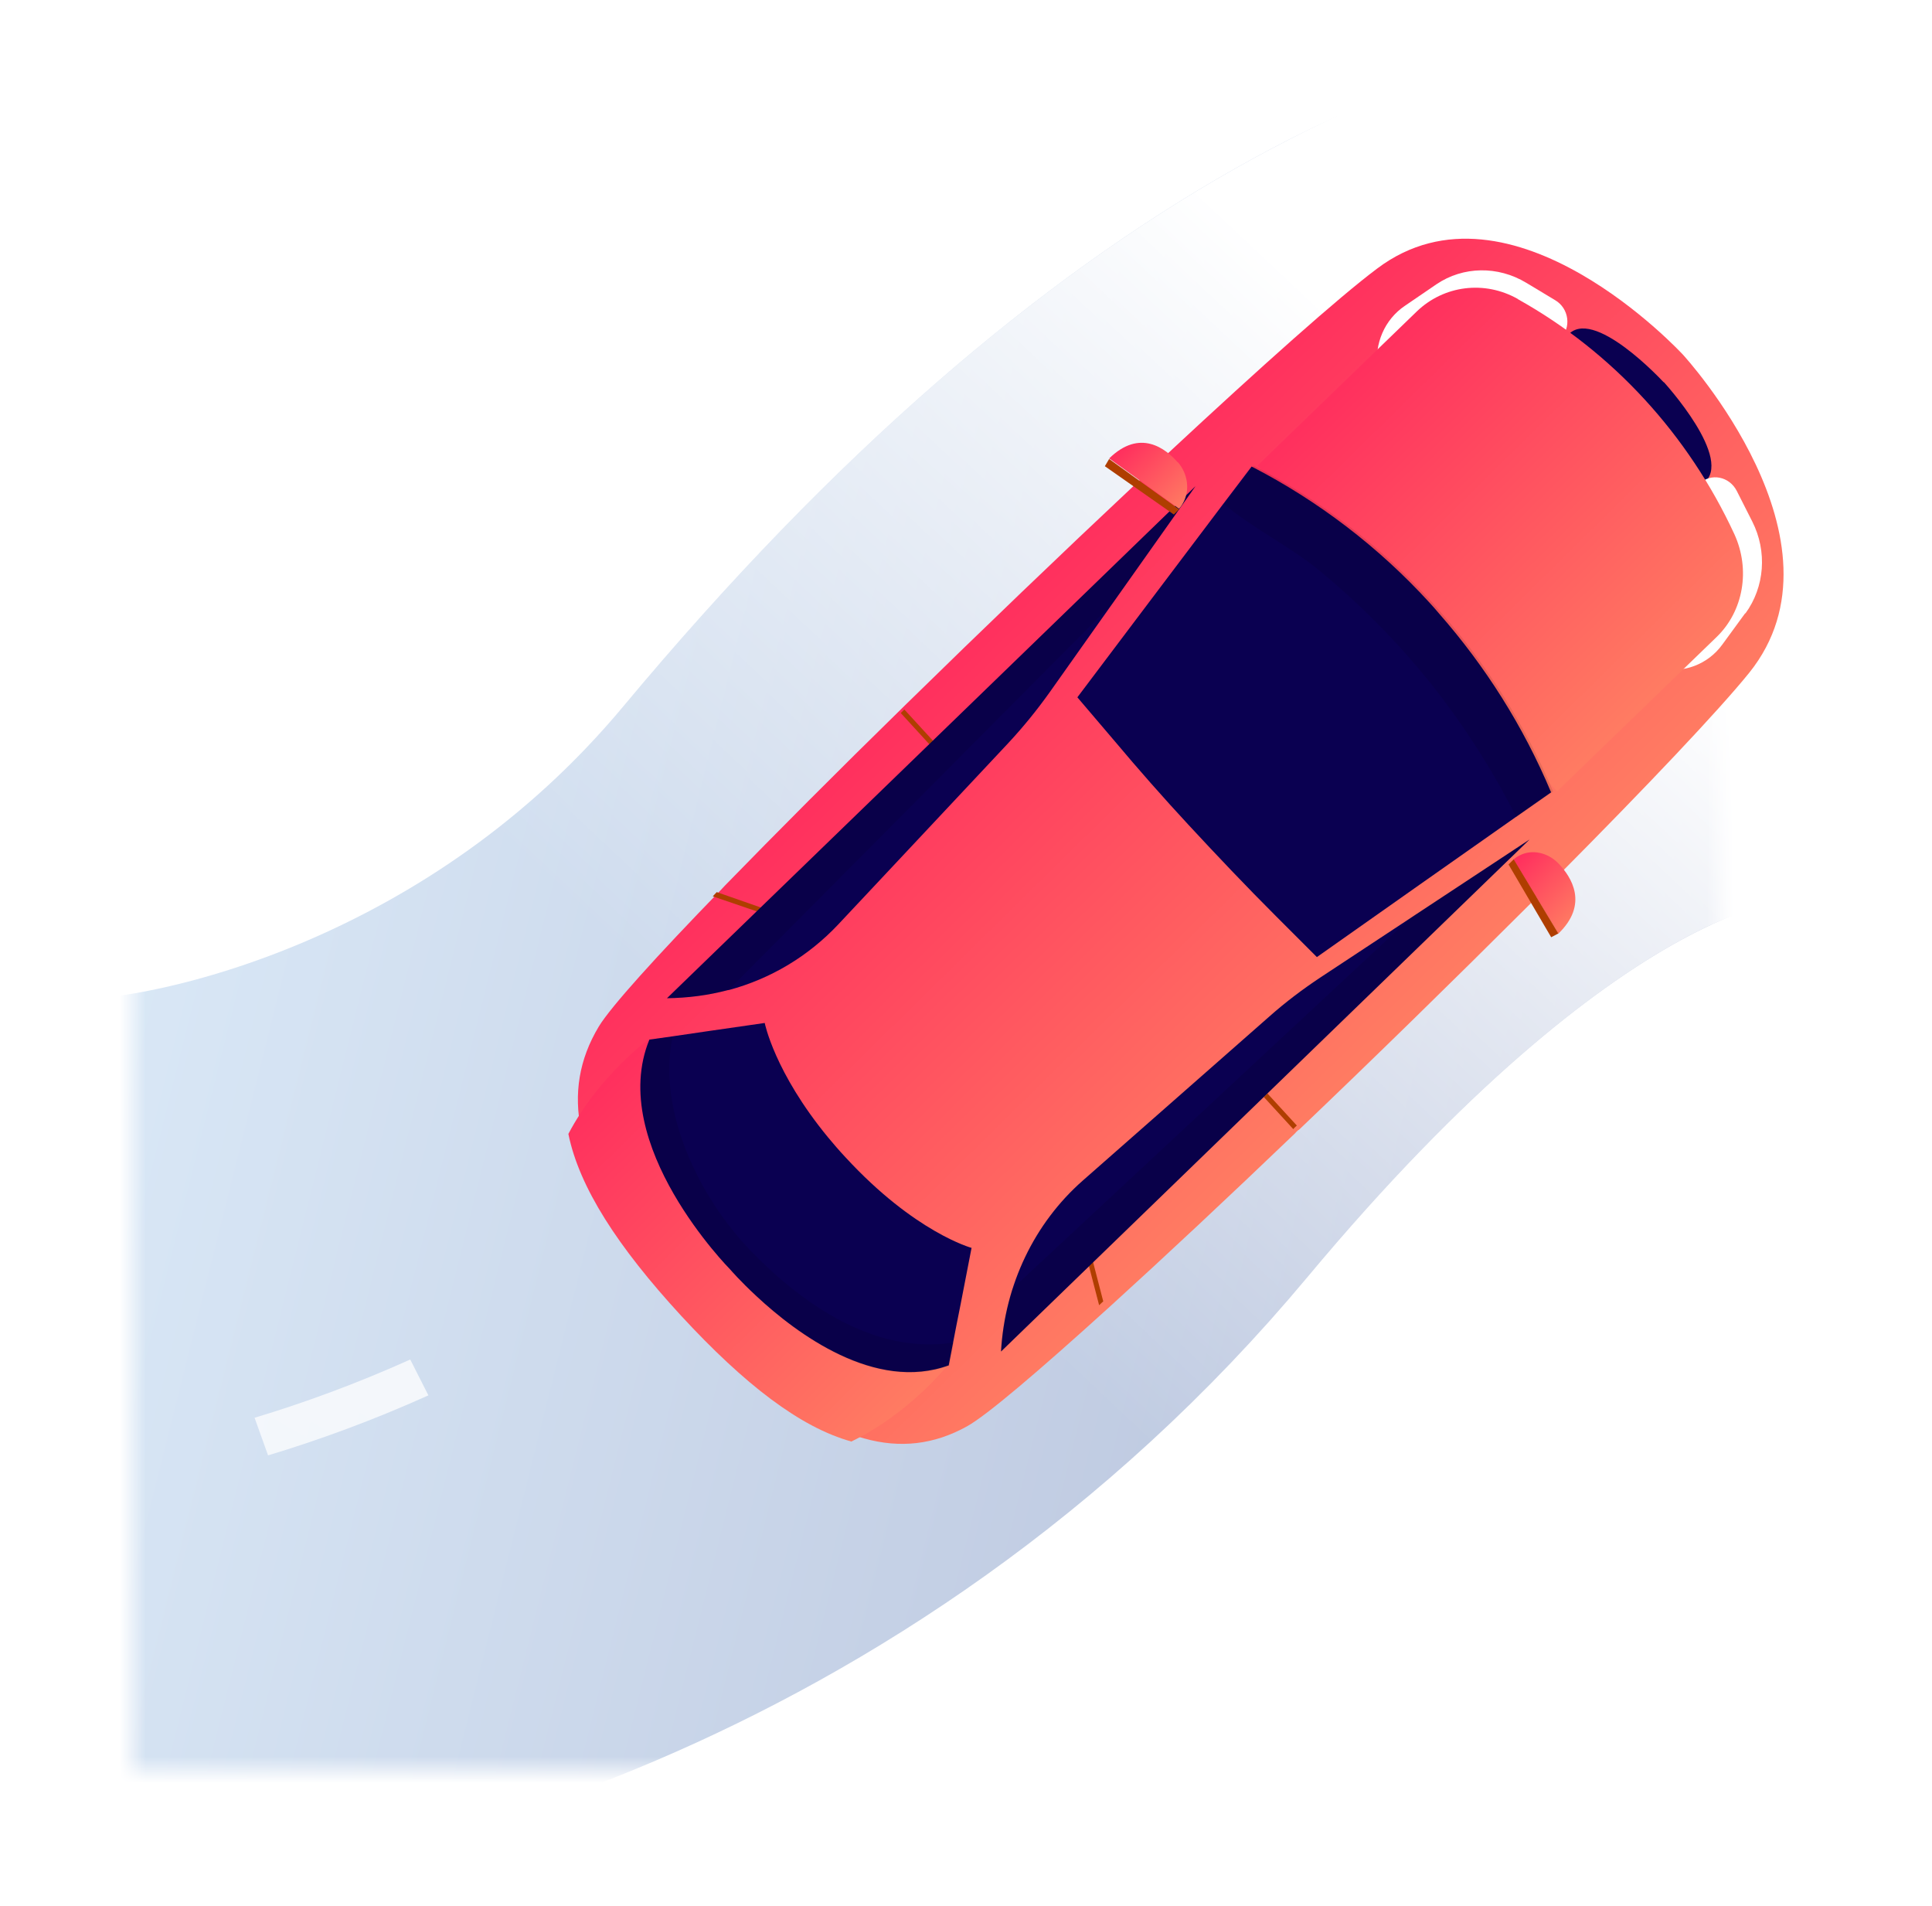
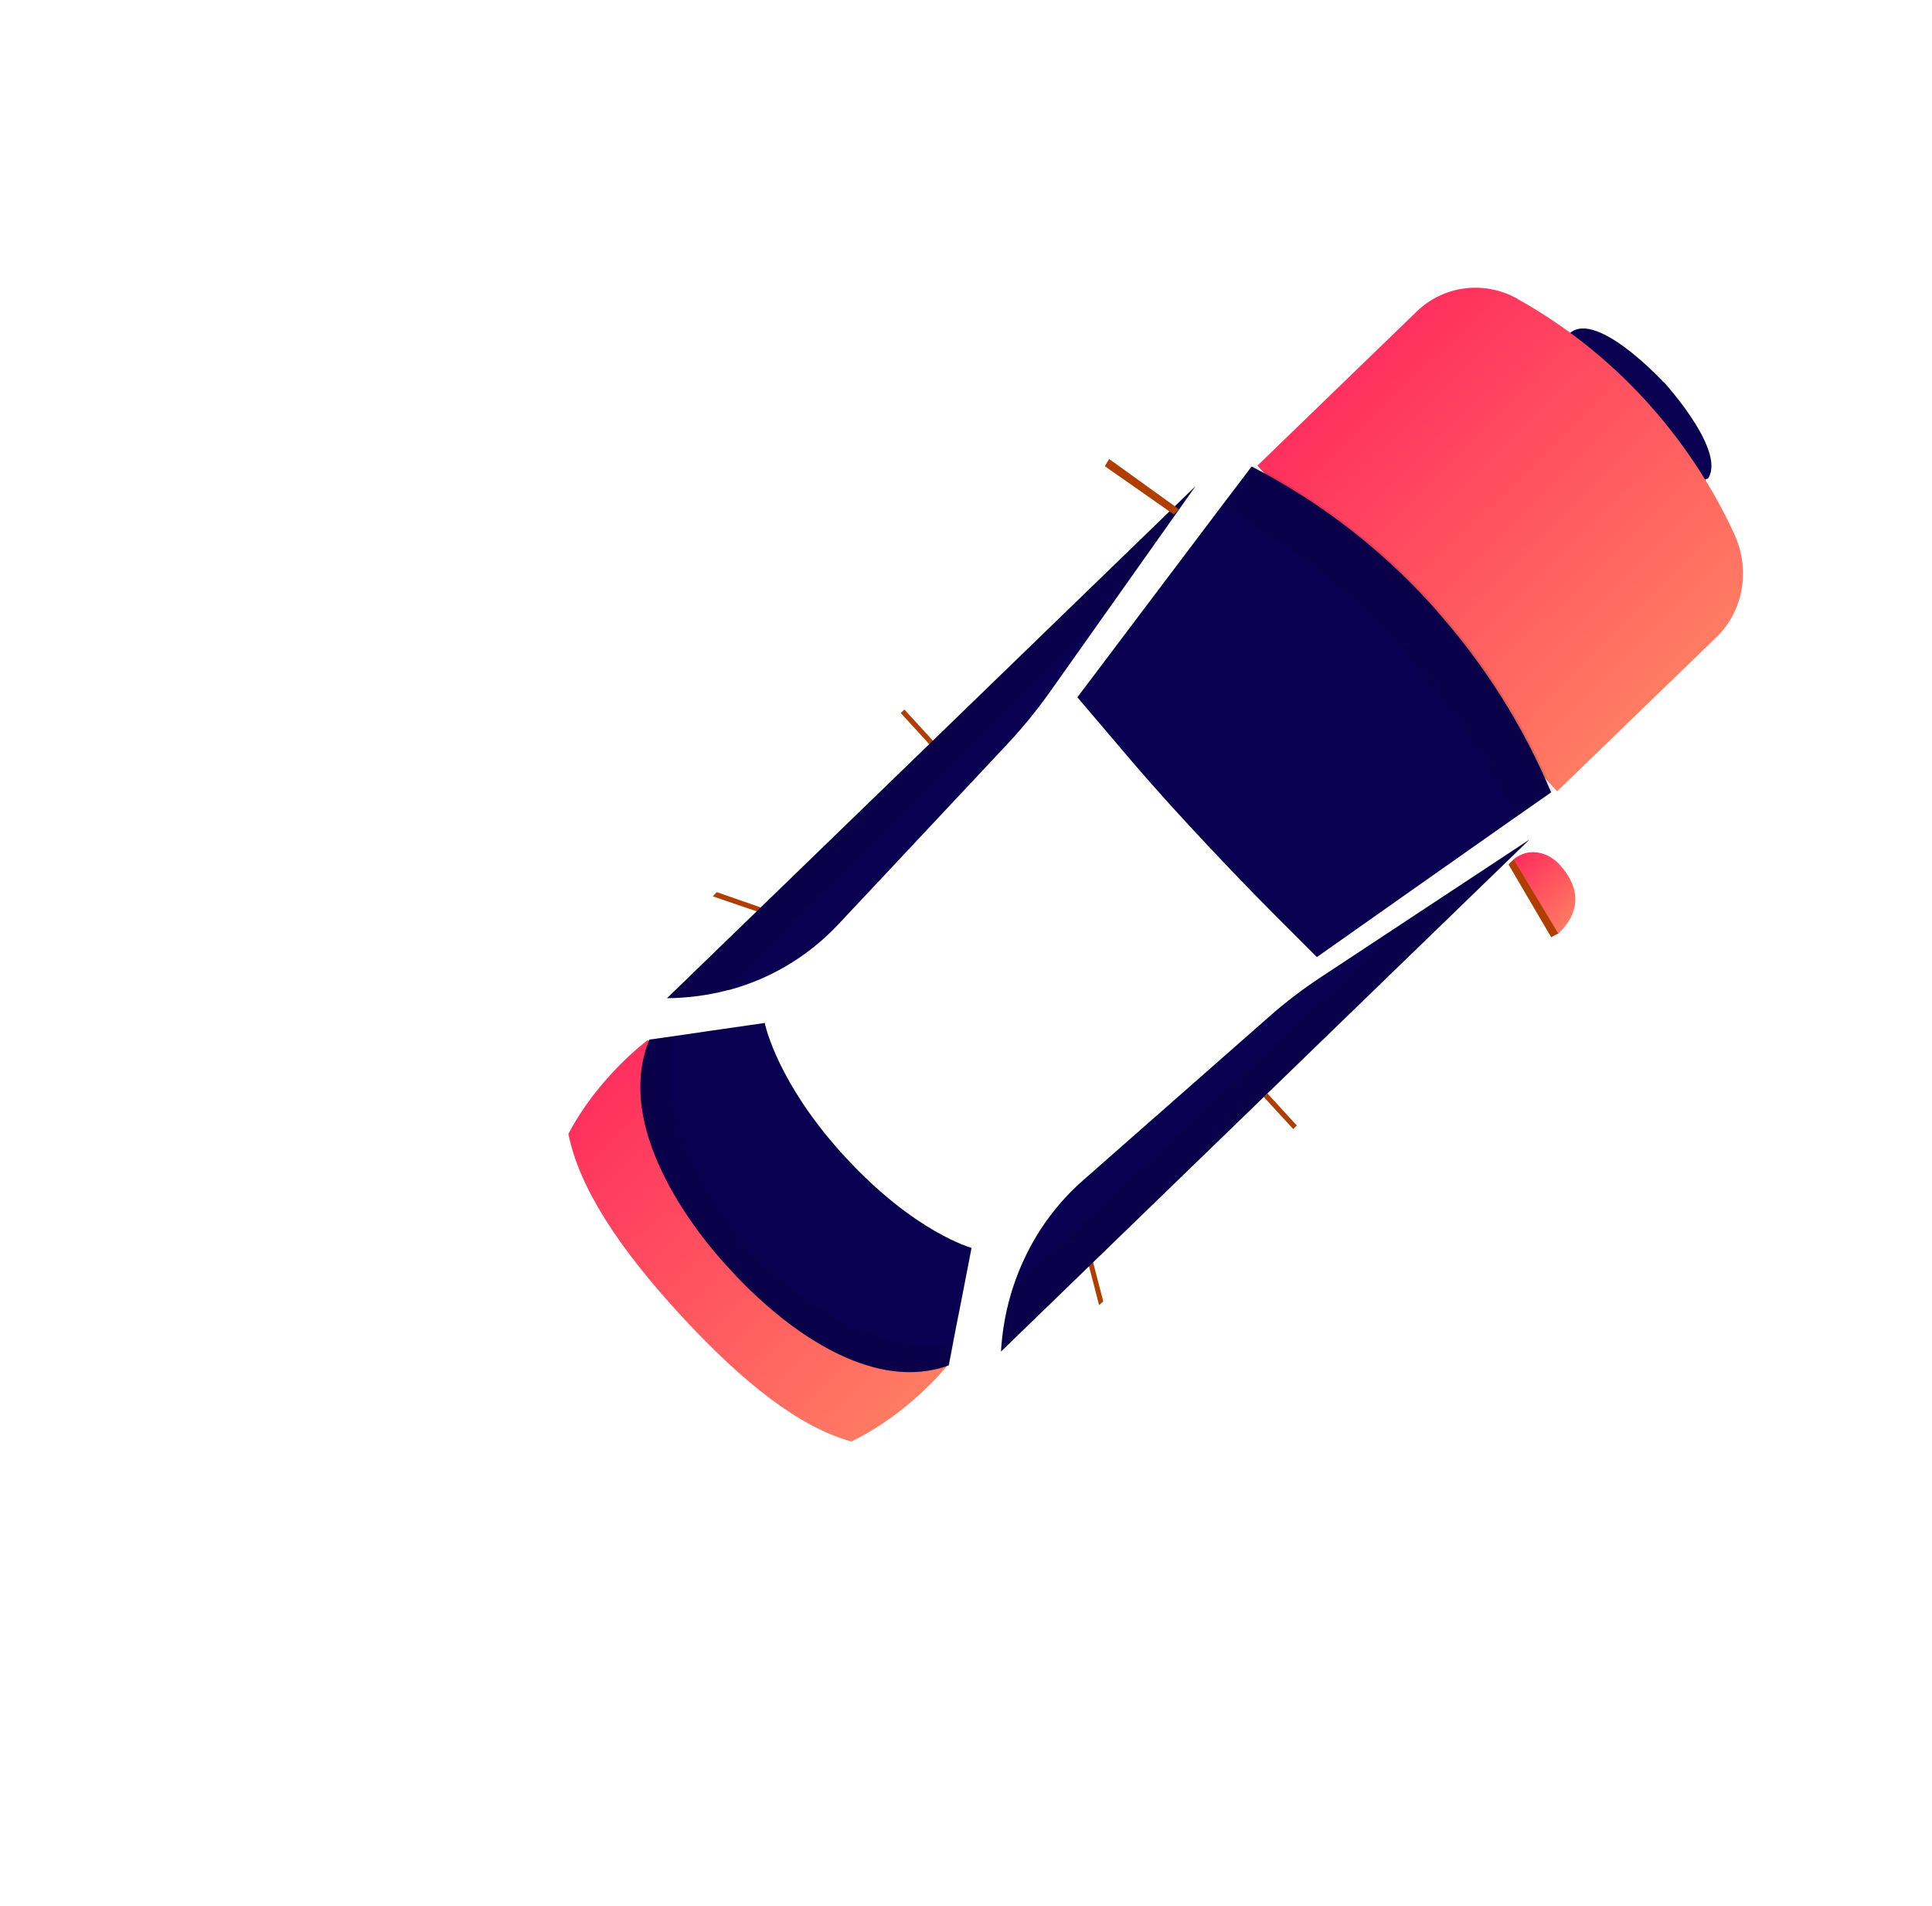
<svg xmlns="http://www.w3.org/2000/svg" width="73" height="72" viewBox="0 0 73 72" fill="none">
  <g filter="url(#filter0_d_3397_17578)">
    <mask id="mask0_3397_17578" style="mask-type:alpha" maskUnits="userSpaceOnUse" x="5" y="0" width="60" height="62">
-       <rect x="5" width="60" height="62" fill="#D9D9D9" />
-     </mask>
+       </mask>
    <g mask="url(#mask0_3397_17578)">
      <path d="M3.57 49.699C9.854 49.618 25.234 46.087 36.476 32.607C50.529 15.757 61.321 12.365 67.421 12.388" stroke="url(#paint0_linear_3397_17578)" stroke-width="33.66" />
      <path d="M3.57 49.699C9.854 49.618 25.234 46.087 36.476 32.607C50.529 15.757 61.321 12.365 67.421 12.388" stroke="url(#paint1_linear_3397_17578)" stroke-width="33.66" />
-       <path fill-rule="evenodd" clip-rule="evenodd" d="M47.987 21.974C46.509 23.207 44.973 24.603 43.382 26.179L42.279 25.11C43.896 23.507 45.461 22.084 46.973 20.824L47.987 21.974ZM39.111 30.716C38.44 31.477 37.76 32.268 37.073 33.093C36.382 33.921 35.675 34.712 34.957 35.468L33.825 34.428C34.523 33.694 35.209 32.925 35.88 32.12C36.576 31.286 37.264 30.484 37.944 29.714L39.111 30.716ZM30.274 39.788C28.551 41.179 26.797 42.403 25.047 43.477L24.198 42.207C25.899 41.165 27.603 39.976 29.276 38.624L30.274 39.788Z" fill="url(#paint2_linear_3397_17578)" />
+       <path fill-rule="evenodd" clip-rule="evenodd" d="M47.987 21.974C46.509 23.207 44.973 24.603 43.382 26.179L42.279 25.11C43.896 23.507 45.461 22.084 46.973 20.824L47.987 21.974ZM39.111 30.716C38.44 31.477 37.76 32.268 37.073 33.093C36.382 33.921 35.675 34.712 34.957 35.468L33.825 34.428C34.523 33.694 35.209 32.925 35.88 32.12C36.576 31.286 37.264 30.484 37.944 29.714L39.111 30.716ZM30.274 39.788C28.551 41.179 26.797 42.403 25.047 43.477L24.198 42.207C25.899 41.165 27.603 39.976 29.276 38.624L30.274 39.788" fill="url(#paint2_linear_3397_17578)" />
      <path d="M60.337 14.249C58.654 14.992 56.834 15.972 54.884 17.248L54 16.001C56.01 14.686 57.898 13.668 59.658 12.89L60.337 14.249Z" fill="url(#paint3_linear_3397_17578)" />
      <path d="M16.187 47.856C14.083 48.803 12.041 49.547 10.129 50.123L9.619 48.702C11.474 48.144 13.456 47.421 15.501 46.502L16.187 47.856Z" fill="url(#paint4_linear_3397_17578)" />
    </g>
-     <path d="M49.067 37.823C49.067 37.823 48.969 37.908 48.932 37.957C46.431 40.353 44.03 42.6 41.986 44.457C41.936 44.506 41.875 44.554 41.825 44.603C39.239 46.945 37.282 48.616 36.531 49.03C35.289 49.718 34.012 49.862 32.663 49.486C30.725 48.951 28.619 47.325 26.221 44.731C23.824 42.124 22.383 39.88 21.96 37.86C21.67 36.45 21.883 35.159 22.624 33.924C23.081 33.171 24.806 31.265 27.245 28.754C27.294 28.705 27.344 28.644 27.393 28.595C29.315 26.621 31.643 24.282 34.119 21.861C34.168 21.812 34.205 21.775 34.255 21.727C37.1 18.94 40.117 16.046 42.889 13.446C42.962 13.373 43.036 13.312 43.098 13.239C43.455 12.898 43.825 12.558 44.169 12.23C47.642 8.999 50.573 6.379 52.038 5.284C57.097 1.478 63.592 8.542 63.592 8.542C63.592 8.542 70.087 15.594 66.092 20.559C64.933 21.993 62.223 24.848 58.872 28.222C58.527 28.563 58.182 28.916 57.837 29.27C57.763 29.343 57.702 29.404 57.628 29.477C54.943 32.156 51.949 35.088 49.067 37.836L49.067 37.823Z" fill="url(#paint5_linear_3397_17578)" />
    <path d="M35.282 23.157L35.147 23.292L34.035 22.078C34.035 22.078 34.121 21.993 34.17 21.944L35.282 23.157Z" fill="#AF3E00" />
    <path d="M49.001 37.663C49.001 37.663 48.903 37.748 48.866 37.797L47.753 36.584L47.889 36.45L49.001 37.663Z" fill="#AF3E00" />
    <path d="M29.309 29.814L28.517 29.544L26.933 29.004C26.933 29.004 27.032 28.892 27.082 28.843L28.666 29.396L29.359 29.637L29.296 29.826L29.309 29.814Z" fill="#AF3E00" />
    <path d="M41.686 44.305C41.686 44.305 41.578 44.401 41.53 44.45L41.106 42.818L40.894 41.995L41.074 41.952L41.263 42.673L41.686 44.305Z" fill="#AF3E00" />
    <path d="M32.176 49.602C30.238 49.067 28.133 47.442 25.736 44.848C23.339 42.242 21.886 39.997 21.476 37.978C22.637 35.775 24.483 34.428 24.483 34.428L29.713 40.993L35.794 46.73C35.794 46.73 34.376 48.533 32.163 49.602L32.176 49.602Z" fill="url(#paint6_linear_3397_17578)" />
    <path d="M62.855 9.576C62.855 9.576 60.153 6.644 59.216 7.833L61.784 10.622L64.351 13.411C65.569 12.521 62.867 9.576 62.867 9.576L62.855 9.576Z" fill="#0A0051" />
    <path d="M54.276 5.879L53.081 6.695C52.317 7.211 51.92 8.13 52.052 9.069L52.052 9.107L54.734 12.015L58.951 7.938C59.383 7.524 59.287 6.789 58.76 6.48L57.668 5.823C56.601 5.179 55.286 5.196 54.276 5.879Z" fill="white" />
    <path d="M65.939 18.311L65.077 19.491C64.535 20.24 63.614 20.585 62.708 20.402L62.683 20.401L60.008 17.484L64.215 13.412C64.646 12.999 65.344 13.137 65.624 13.688L66.209 14.843C66.781 15.972 66.678 17.317 65.952 18.312L65.939 18.311Z" fill="white" />
    <path d="M57.352 6.436C56.091 5.723 54.556 5.921 53.533 6.906L47.511 12.732L53.174 18.883L58.836 25.035L64.858 19.209C65.88 18.224 66.143 16.657 65.534 15.324C63.792 11.556 60.93 8.441 57.365 6.449L57.352 6.436Z" fill="url(#paint7_linear_3397_17578)" />
    <path d="M58.617 25.068L57.227 26.04L53.659 28.549L49.758 31.298L48.229 29.769C47.091 28.632 45.99 27.471 44.902 26.297C43.948 25.267 43.019 24.213 42.114 23.135L40.708 21.484L43.532 17.738L46.183 14.226L47.292 12.765C49.816 14.065 52.094 15.81 54.002 17.895C54.124 18.025 54.246 18.168 54.368 18.311C56.117 20.302 57.558 22.572 58.605 25.068L58.617 25.068Z" fill="#0A0051" />
    <path d="M27.511 32.543C26.761 32.744 25.988 32.842 25.202 32.852L45.171 13.509L42.037 17.938L39.668 21.284C39.187 21.961 38.669 22.598 38.102 23.208L34.738 26.797L31.682 30.055C30.536 31.276 29.109 32.121 27.536 32.544L27.511 32.543Z" fill="#0A0051" />
    <path d="M57.792 26.857L49.916 32.051C49.227 32.506 48.574 33 47.959 33.545L40.914 39.74C39.079 41.352 37.966 43.683 37.823 46.2L57.792 26.857Z" fill="#0A0051" />
    <path d="M35.86 46.717C33.07 47.74 30.095 45.517 28.59 44.114C27.966 43.538 27.587 43.096 27.587 43.096C27.587 43.096 22.915 38.379 24.536 34.415L25.396 34.294L26.783 34.091L28.895 33.787C28.895 33.787 29.257 35.641 31.287 38.108C31.494 38.355 31.702 38.602 31.947 38.862C34.564 41.704 36.71 42.284 36.71 42.284L36.297 44.413L36.135 45.226L35.848 46.716L35.86 46.717Z" fill="#0A0051" />
    <path opacity="0.1" d="M58.683 25.036L57.293 26.008C56.501 24.429 55.561 22.934 54.498 21.522C53.142 19.734 51.576 18.115 49.85 16.693C48.785 15.81 47.364 15.117 46.263 14.195L47.372 12.734C49.896 14.034 52.173 15.779 54.081 17.864C54.203 17.994 54.325 18.137 54.447 18.28C56.196 20.271 57.636 22.541 58.683 25.036Z" fill="#020202" />
    <path opacity="0.1" d="M35.875 46.734C33.085 47.758 30.111 45.534 28.606 44.132C27.982 43.555 27.603 43.113 27.603 43.113C27.603 43.113 22.931 38.397 24.552 34.433L25.412 34.312C24.825 37.14 26.446 40.4 28.354 42.383C30.311 44.407 33.053 46.332 36.037 45.858L35.862 46.746L35.875 46.734Z" fill="#020202" />
    <path opacity="0.1" d="M27.511 32.543C26.761 32.744 25.988 32.842 25.202 32.852L45.171 13.509L42.037 17.938L27.523 32.544L27.511 32.543Z" fill="#020202" />
    <path opacity="0.1" d="M38.248 43.844C38.012 44.593 37.862 45.394 37.823 46.2L57.792 26.857L53.3 29.813L38.248 43.832L38.248 43.844Z" fill="#020202" />
    <path d="M58.886 27.761C59.373 28.269 60.042 29.3 58.877 30.417L57.186 27.613C57.186 27.613 57.272 27.527 57.419 27.457C57.897 27.209 58.484 27.356 58.874 27.748L58.886 27.761Z" fill="url(#paint8_linear_3397_17578)" />
    <path d="M58.88 30.406L57.195 27.605L56.999 27.799L58.611 30.548L58.88 30.406Z" fill="#AF3E00" />
-     <path d="M44.506 12.614C44.041 12.079 43.071 11.325 41.91 12.459L44.55 14.36C44.55 14.36 44.636 14.274 44.711 14.125C44.971 13.641 44.874 13.031 44.507 12.601L44.506 12.614Z" fill="url(#paint9_linear_3397_17578)" />
    <path d="M41.908 12.48L44.552 14.383L44.354 14.579L41.747 12.753L41.908 12.48Z" fill="#AF3E00" />
  </g>
  <defs>
    <filter id="filter0_d_3397_17578" x="-3.86" y="0" width="77.72" height="77.72" filterUnits="userSpaceOnUse" color-interpolation-filters="sRGB">
      <feFlood flood-opacity="0" result="BackgroundImageFix" />
      <feColorMatrix in="SourceAlpha" type="matrix" values="0 0 0 0 0 0 0 0 0 0 0 0 0 0 0 0 0 0 127 0" result="hardAlpha" />
      <feOffset dy="4.86" />
      <feGaussianBlur stdDeviation="2.43" />
      <feComposite in2="hardAlpha" operator="out" />
      <feColorMatrix type="matrix" values="0 0 0 0 0 0 0 0 0 0 0 0 0 0 0 0 0 0 0.08 0" />
      <feBlend mode="normal" in2="BackgroundImageFix" result="effect1_dropShadow_3397_17578" />
      <feBlend mode="normal" in="SourceGraphic" in2="effect1_dropShadow_3397_17578" result="shape" />
    </filter>
    <linearGradient id="paint0_linear_3397_17578" x1="-2.236" y1="24.355" x2="339.774" y2="109.904" gradientUnits="userSpaceOnUse">
      <stop stop-color="#DEEDFA" />
      <stop offset="1" stop-color="#0E0453" />
    </linearGradient>
    <linearGradient id="paint1_linear_3397_17578" x1="58.5" y1="14.5" x2="13.619" y2="62.221" gradientUnits="userSpaceOnUse">
      <stop stop-color="white" />
      <stop offset="0.552" stop-color="white" stop-opacity="0" />
      <stop offset="1" stop-color="white" stop-opacity="0" />
    </linearGradient>
    <linearGradient id="paint2_linear_3397_17578" x1="36.254" y1="17.666" x2="-38.948" y2="150.496" gradientUnits="userSpaceOnUse">
      <stop stop-color="white" />
      <stop offset="1" stop-color="white" stop-opacity="0" />
    </linearGradient>
    <linearGradient id="paint3_linear_3397_17578" x1="36.254" y1="17.666" x2="-38.948" y2="150.496" gradientUnits="userSpaceOnUse">
      <stop stop-color="white" />
      <stop offset="1" stop-color="white" stop-opacity="0" />
    </linearGradient>
    <linearGradient id="paint4_linear_3397_17578" x1="36.254" y1="17.666" x2="-38.948" y2="150.496" gradientUnits="userSpaceOnUse">
      <stop stop-color="white" />
      <stop offset="1" stop-color="white" stop-opacity="0" />
    </linearGradient>
    <linearGradient id="paint5_linear_3397_17578" x1="52.087" y1="35.079" x2="36.706" y2="19.447" gradientUnits="userSpaceOnUse">
      <stop stop-color="#FF7C62" />
      <stop offset="1" stop-color="#FF305E" />
    </linearGradient>
    <linearGradient id="paint6_linear_3397_17578" x1="33.422" y1="49.299" x2="21.615" y2="37.301" gradientUnits="userSpaceOnUse">
      <stop stop-color="#FF7C62" />
      <stop offset="1" stop-color="#FF305E" />
    </linearGradient>
    <linearGradient id="paint7_linear_3397_17578" x1="63.039" y1="21.118" x2="51.285" y2="9.173" gradientUnits="userSpaceOnUse">
      <stop stop-color="#FF7C62" />
      <stop offset="1" stop-color="#FF305E" />
    </linearGradient>
    <linearGradient id="paint8_linear_3397_17578" x1="59.227" y1="30.219" x2="56.996" y2="27.957" gradientUnits="userSpaceOnUse">
      <stop stop-color="#FF7C62" />
      <stop offset="1" stop-color="#FF305E" />
    </linearGradient>
    <linearGradient id="paint9_linear_3397_17578" x1="44.44" y1="14.62" x2="42.192" y2="12.335" gradientUnits="userSpaceOnUse">
      <stop stop-color="#FF7C62" />
      <stop offset="1" stop-color="#FF305E" />
    </linearGradient>
  </defs>
</svg>